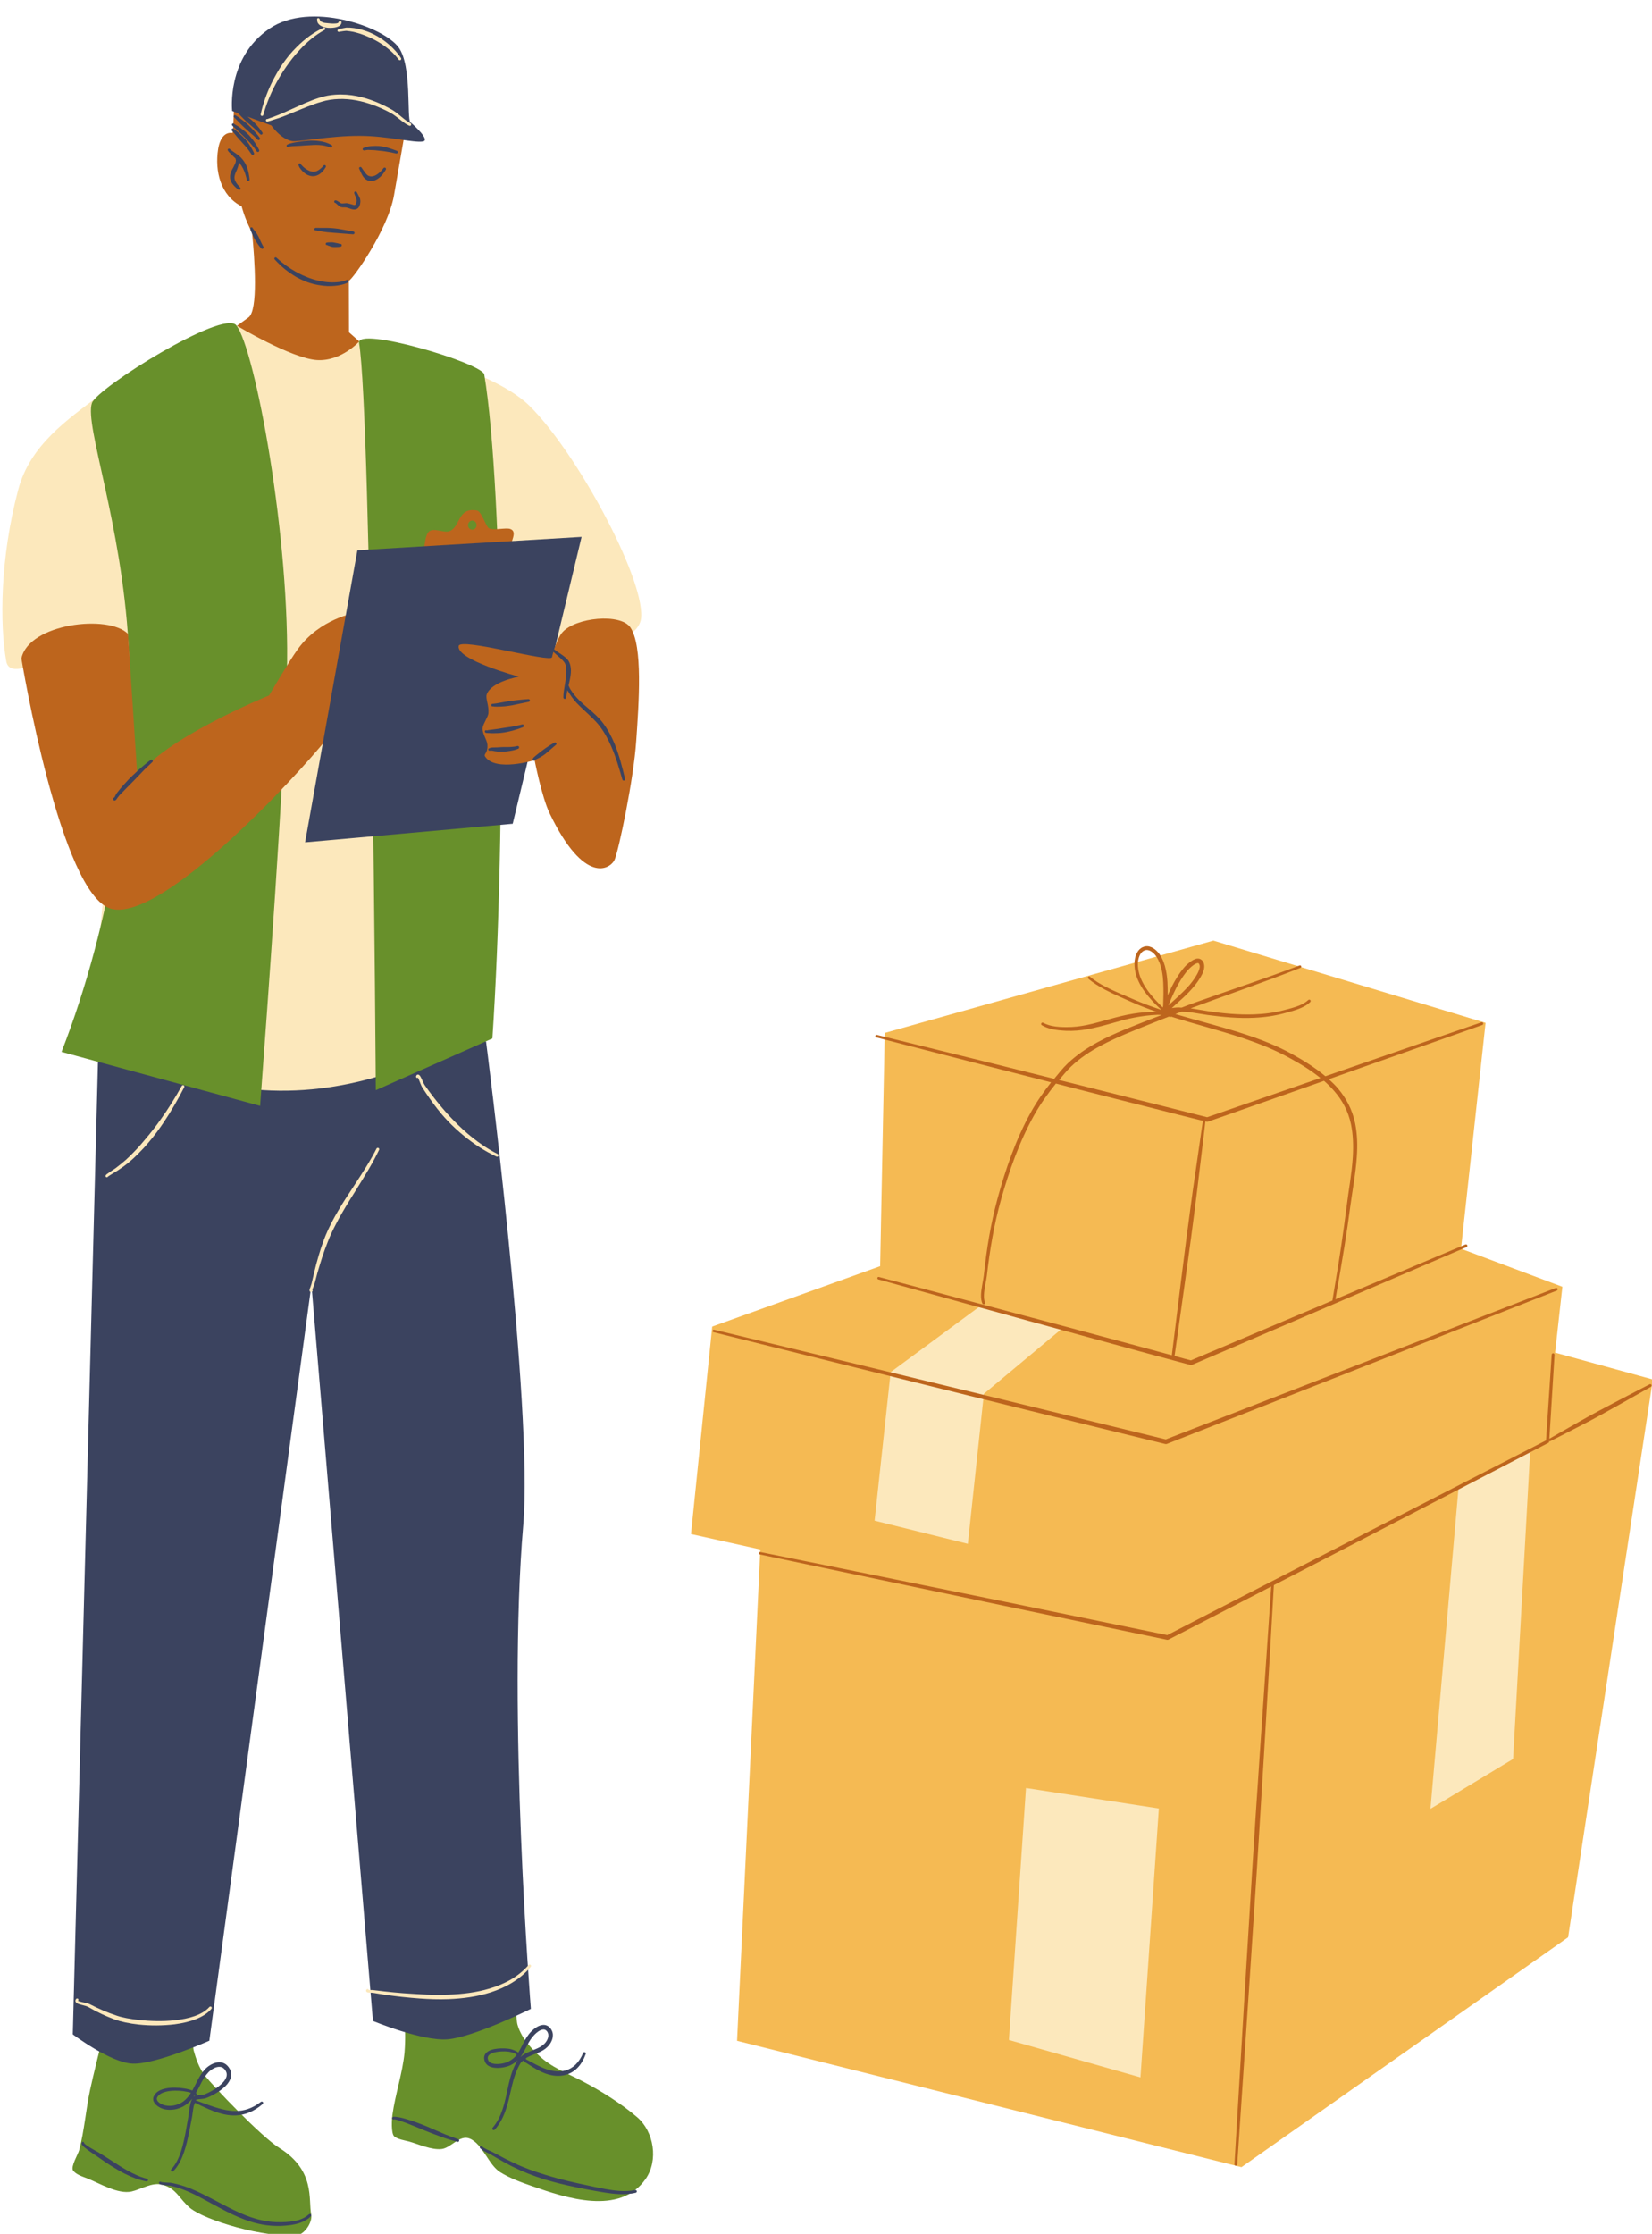
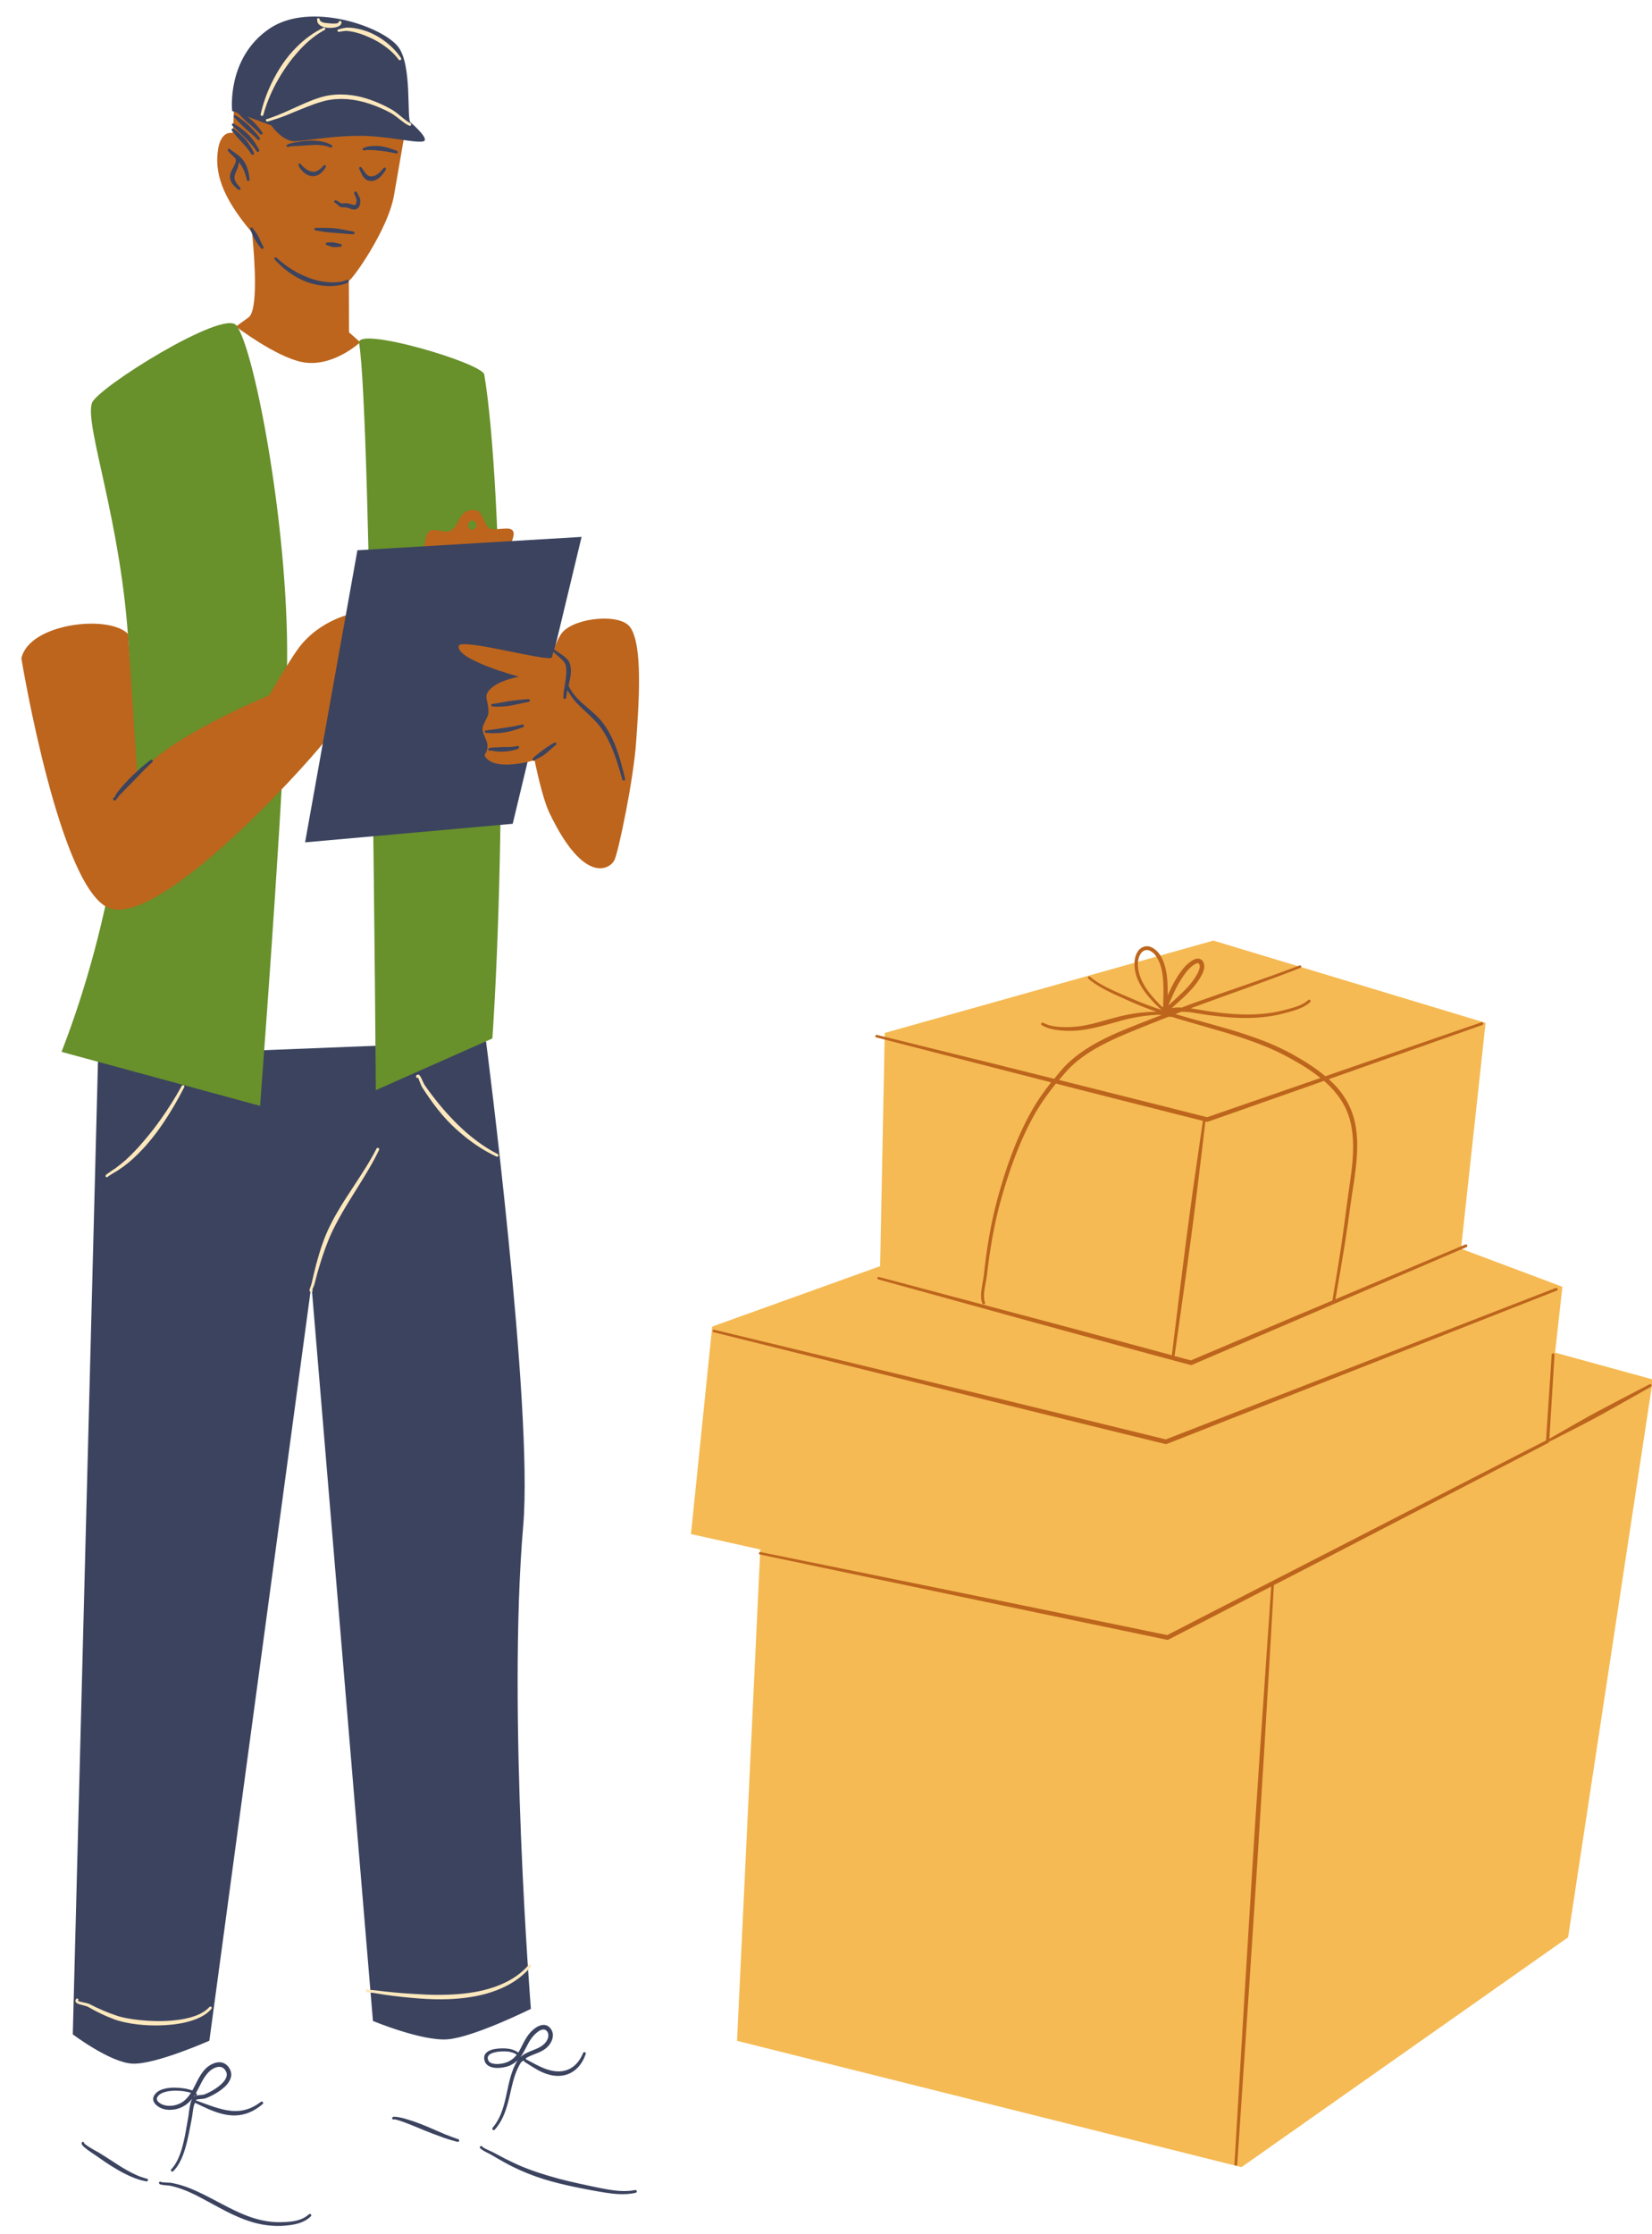
<svg xmlns="http://www.w3.org/2000/svg" fill="#000000" height="94.5" preserveAspectRatio="xMidYMid meet" version="1" viewBox="-0.1 -0.7 69.9 94.5" width="69.9" zoomAndPan="magnify">
  <defs>
    <clipPath id="a">
-       <path d="M 2 83 L 28 83 L 28 93.871 L 2 93.871 Z M 2 83" />
-     </clipPath>
+       </clipPath>
    <clipPath id="b">
      <path d="M 2 43 L 27 43 L 27 93.871 L 2 93.871 Z M 2 43" />
    </clipPath>
    <clipPath id="c">
      <path d="M 29 39 L 69.84 39 L 69.84 91 L 29 91 Z M 29 39" />
    </clipPath>
    <clipPath id="d">
      <path d="M 30 39 L 69.84 39 L 69.84 91 L 30 91 Z M 30 39" />
    </clipPath>
  </defs>
  <g>
    <g id="change1_1">
-       <path d="M 9.742 4.926 C 9.805 4.57 9.766 3.672 9.844 3.602 C 10.051 3.426 11.84 3.949 12.246 3.887 C 15.336 3.398 16.984 5.184 16.984 5.184 C 16.984 5.184 16.781 6.367 16.57 7.57 C 16.316 9.012 14.844 11.09 14.66 11.18 L 14.668 13.359 L 15.141 13.777 C 15.141 13.777 13.973 14.871 12.684 14.617 C 11.57 14.398 9.883 13.113 9.883 13.113 C 9.883 13.113 9.84 13.145 10.414 12.73 C 10.828 12.434 10.68 10.301 10.566 9.141 C 10.242 8.531 10.125 8.031 10.125 8.031 C 9.238 7.578 8.98 6.555 9.129 5.605 C 9.215 5.078 9.465 4.879 9.742 4.926" fill="#bd651d" fill-rule="evenodd" />
+       <path d="M 9.742 4.926 C 9.805 4.57 9.766 3.672 9.844 3.602 C 10.051 3.426 11.84 3.949 12.246 3.887 C 15.336 3.398 16.984 5.184 16.984 5.184 C 16.984 5.184 16.781 6.367 16.57 7.57 C 16.316 9.012 14.844 11.09 14.66 11.18 L 14.668 13.359 L 15.141 13.777 C 15.141 13.777 13.973 14.871 12.684 14.617 C 11.57 14.398 9.883 13.113 9.883 13.113 C 9.883 13.113 9.84 13.145 10.414 12.73 C 10.828 12.434 10.68 10.301 10.566 9.141 C 9.238 7.578 8.98 6.555 9.129 5.605 C 9.215 5.078 9.465 4.879 9.742 4.926" fill="#bd651d" fill-rule="evenodd" />
    </g>
    <g clip-path="url(#a)" id="change2_2">
      <path d="M 26.859 88.863 C 26.191 88.289 25.324 87.75 24.543 87.34 C 23.898 87.004 23.223 86.754 22.688 86.242 C 22.293 85.867 21.934 85.457 21.789 84.922 C 21.758 84.809 21.711 83.961 21.613 83.93 C 21.289 83.832 20.656 84.152 20.355 84.238 C 19.398 84.516 18.395 84.906 17.391 84.973 L 16.957 84.93 C 17.094 84.887 17.031 86 17.016 86.141 C 16.926 87.031 16.625 87.883 16.504 88.77 C 16.484 88.906 16.434 89.555 16.586 89.68 C 16.734 89.801 17.023 89.844 17.203 89.891 C 17.609 90.004 18.152 90.258 18.582 90.211 C 18.973 90.172 19.348 89.598 19.766 89.766 C 20.32 89.984 20.562 90.875 21.062 91.188 C 21.48 91.449 21.957 91.621 22.418 91.781 C 23.84 92.277 26.121 93.043 27.215 91.48 C 27.77 90.691 27.57 89.473 26.859 88.863 Z M 13.066 92.969 C 13.137 93.32 12.766 93.828 12.469 93.855 C 11.098 93.98 8.57 93.227 7.941 92.703 C 7.48 92.316 7.367 91.875 6.766 91.719 C 6.332 91.605 5.855 91.922 5.465 92.008 C 4.887 92.133 4.113 91.66 3.594 91.453 C 3.402 91.379 3.117 91.293 2.992 91.117 C 2.883 90.957 3.207 90.422 3.25 90.258 C 3.473 89.422 3.531 88.543 3.715 87.695 C 3.789 87.336 4.27 85.297 4.352 85.234 C 4.395 85.207 4.621 85.285 4.664 85.293 C 4.984 85.355 5.312 85.41 5.637 85.438 C 5.926 85.461 6.215 85.488 6.508 85.508 C 6.879 85.535 7.25 85.535 7.621 85.535 C 7.695 85.535 7.941 85.504 8.008 85.562 C 8.07 85.621 8.07 85.941 8.09 86.02 C 8.191 86.398 8.332 86.797 8.574 87.109 C 8.914 87.543 10.938 89.676 11.719 90.164 C 13.254 91.121 12.941 92.355 13.066 92.969" fill="#68902b" fill-rule="evenodd" />
    </g>
    <g clip-path="url(#b)" id="change3_3">
      <path d="M 22.211 85.82 C 22.117 85.992 22.035 86.168 21.922 86.32 C 21.98 86.266 22.047 86.219 22.117 86.18 C 22.254 86.105 22.406 86.051 22.555 85.988 C 22.695 85.93 22.828 85.863 22.926 85.766 C 23 85.695 23.062 85.602 23.09 85.5 C 23.113 85.41 23.109 85.316 23.047 85.234 C 22.996 85.164 22.93 85.145 22.863 85.156 C 22.738 85.176 22.609 85.281 22.523 85.367 C 22.383 85.508 22.289 85.664 22.211 85.82 Z M 21.762 86.227 C 21.754 86.215 21.738 86.203 21.727 86.195 C 21.656 86.145 21.551 86.121 21.492 86.105 C 21.359 86.07 21 86.059 20.75 86.145 C 20.605 86.195 20.496 86.281 20.551 86.438 C 20.59 86.551 20.703 86.594 20.832 86.609 C 21.039 86.633 21.293 86.574 21.418 86.508 C 21.57 86.434 21.676 86.336 21.762 86.227 Z M 22.043 85.73 C 22.133 85.559 22.23 85.387 22.387 85.23 C 22.5 85.117 22.672 84.988 22.836 84.965 C 22.969 84.945 23.098 84.98 23.203 85.121 C 23.281 85.227 23.305 85.348 23.289 85.465 C 23.27 85.625 23.172 85.789 23.055 85.898 C 22.961 85.992 22.844 86.059 22.715 86.117 C 22.547 86.191 22.359 86.25 22.203 86.336 C 22.176 86.348 22.164 86.371 22.141 86.387 C 22.152 86.402 22.16 86.418 22.176 86.426 C 22.316 86.5 22.457 86.574 22.598 86.648 C 22.656 86.676 22.719 86.707 22.777 86.734 C 22.957 86.82 23.133 86.875 23.301 86.906 C 23.488 86.938 23.664 86.934 23.828 86.887 C 24.141 86.801 24.402 86.559 24.574 86.148 C 24.586 86.117 24.617 86.102 24.648 86.117 C 24.68 86.129 24.695 86.16 24.684 86.191 C 24.516 86.664 24.23 86.945 23.883 87.059 C 23.695 87.121 23.484 87.133 23.266 87.094 C 23.082 87.062 22.891 86.992 22.699 86.891 C 22.617 86.848 22.539 86.801 22.461 86.754 C 22.344 86.684 22.23 86.605 22.113 86.535 C 22.09 86.52 22.07 86.496 22.055 86.469 C 22.051 86.465 22.051 86.465 22.051 86.465 C 22.012 86.496 21.961 86.52 21.934 86.562 C 21.551 87.18 21.531 87.91 21.293 88.574 C 21.195 88.863 21.055 89.137 20.836 89.391 C 20.812 89.414 20.777 89.418 20.75 89.395 C 20.727 89.375 20.723 89.336 20.742 89.312 C 20.949 89.07 21.074 88.805 21.164 88.531 C 21.395 87.852 21.406 87.109 21.789 86.477 C 21.797 86.465 21.801 86.457 21.809 86.449 C 21.723 86.531 21.621 86.605 21.496 86.668 C 21.348 86.738 21.055 86.805 20.809 86.77 C 20.617 86.746 20.461 86.656 20.406 86.484 C 20.344 86.285 20.422 86.152 20.574 86.066 C 20.84 85.918 21.355 85.941 21.523 85.988 C 21.605 86.012 21.754 86.059 21.828 86.133 C 21.906 86.008 21.973 85.867 22.043 85.73 Z M 6.59 88.207 C 6.645 88.266 6.727 88.312 6.793 88.336 C 6.93 88.387 7.09 88.395 7.238 88.371 C 7.391 88.344 7.539 88.285 7.656 88.199 C 7.789 88.098 7.887 87.977 7.969 87.848 L 7.98 87.832 C 7.93 87.816 7.883 87.805 7.832 87.793 C 7.773 87.781 7.715 87.77 7.656 87.762 C 7.473 87.738 7.164 87.723 6.91 87.789 C 6.75 87.832 6.609 87.902 6.547 88.035 C 6.52 88.102 6.547 88.16 6.59 88.207 Z M 8.09 88 C 8.109 87.984 8.133 87.973 8.16 87.961 C 8.156 87.961 8.148 87.961 8.145 87.957 C 8.141 87.957 8.133 87.953 8.125 87.945 L 8.125 87.949 C 8.113 87.965 8.102 87.98 8.09 88 Z M 8.18 87.859 C 8.184 87.863 8.188 87.863 8.188 87.859 C 8.191 87.859 8.188 87.859 8.188 87.859 C 8.184 87.859 8.184 87.855 8.18 87.855 Z M 8.188 87.844 C 8.207 87.848 8.223 87.867 8.227 87.887 C 8.23 87.922 8.215 87.941 8.207 87.949 C 8.316 87.926 8.484 87.922 8.535 87.906 C 8.75 87.828 9.164 87.609 9.379 87.344 C 9.457 87.242 9.508 87.133 9.492 87.02 C 9.48 86.953 9.449 86.887 9.387 86.82 C 9.297 86.727 9.18 86.719 9.062 86.75 C 8.934 86.785 8.809 86.871 8.727 86.957 C 8.477 87.215 8.363 87.547 8.188 87.844 Z M 6.734 88.488 C 6.629 88.445 6.5 88.363 6.434 88.258 C 6.379 88.176 6.359 88.078 6.41 87.973 C 6.492 87.801 6.668 87.703 6.879 87.656 C 7.152 87.59 7.48 87.613 7.676 87.645 C 7.734 87.652 7.797 87.664 7.859 87.68 C 7.918 87.695 7.98 87.711 8.039 87.734 C 8.211 87.426 8.332 87.09 8.586 86.824 C 8.715 86.691 8.918 86.566 9.117 86.543 C 9.266 86.527 9.41 86.566 9.527 86.691 C 9.645 86.82 9.688 86.953 9.684 87.082 C 9.676 87.211 9.617 87.34 9.523 87.457 C 9.285 87.75 8.828 87.984 8.594 88.066 C 8.562 88.078 8.488 88.086 8.41 88.094 C 8.332 88.102 8.246 88.105 8.199 88.129 L 8.195 88.129 C 8.191 88.137 8.191 88.145 8.188 88.152 C 8.387 88.227 8.586 88.301 8.777 88.367 C 8.914 88.418 9.051 88.461 9.184 88.496 C 9.277 88.523 9.367 88.543 9.457 88.562 C 9.598 88.586 9.734 88.605 9.871 88.602 C 10.219 88.602 10.57 88.5 10.938 88.215 C 10.965 88.195 11 88.199 11.023 88.223 C 11.043 88.25 11.039 88.289 11.012 88.309 C 10.629 88.637 10.254 88.773 9.875 88.789 C 9.723 88.793 9.574 88.781 9.422 88.75 C 9.324 88.73 9.227 88.707 9.133 88.676 C 8.992 88.633 8.855 88.578 8.719 88.52 C 8.531 88.438 8.344 88.348 8.152 88.254 C 8.133 88.309 8.105 88.355 8.094 88.41 C 8.059 88.578 8.047 88.758 8.016 88.91 C 7.938 89.297 7.855 89.828 7.699 90.305 C 7.59 90.637 7.441 90.941 7.23 91.148 C 7.207 91.172 7.172 91.172 7.148 91.148 C 7.125 91.125 7.125 91.09 7.148 91.066 C 7.34 90.867 7.473 90.578 7.574 90.262 C 7.719 89.793 7.793 89.262 7.863 88.879 C 7.895 88.703 7.906 88.484 7.957 88.293 C 7.973 88.215 8 88.145 8.035 88.078 C 7.957 88.176 7.867 88.266 7.762 88.34 C 7.621 88.441 7.449 88.512 7.266 88.539 C 7.086 88.566 6.898 88.555 6.734 88.488 Z M 26.773 91.945 C 26.555 91.992 26.32 91.996 26.082 91.98 C 25.727 91.953 25.363 91.875 25.039 91.809 C 24.555 91.707 24.066 91.602 23.586 91.477 C 23.383 91.422 23.176 91.363 22.973 91.301 C 22.523 91.164 22.082 91.008 21.656 90.805 C 21.531 90.746 21.406 90.684 21.285 90.625 C 21.102 90.531 20.922 90.434 20.738 90.336 C 20.645 90.289 20.516 90.242 20.41 90.18 C 20.363 90.156 20.324 90.129 20.293 90.098 C 20.273 90.078 20.238 90.078 20.219 90.098 C 20.195 90.121 20.195 90.152 20.215 90.176 C 20.254 90.211 20.301 90.246 20.352 90.277 C 20.457 90.344 20.586 90.395 20.676 90.449 C 20.855 90.555 21.035 90.656 21.215 90.758 C 21.336 90.824 21.457 90.891 21.582 90.953 C 22.012 91.168 22.461 91.344 22.918 91.488 C 23.121 91.551 23.332 91.605 23.539 91.66 C 24.023 91.781 24.52 91.879 25.008 91.969 C 25.34 92.027 25.711 92.098 26.074 92.117 C 26.324 92.129 26.57 92.117 26.801 92.059 C 26.832 92.055 26.852 92.02 26.844 91.988 C 26.836 91.957 26.805 91.938 26.773 91.945 Z M 18.746 89.594 C 18.496 89.492 18.254 89.379 18.004 89.273 C 17.84 89.203 17.672 89.141 17.496 89.074 C 17.371 89.031 17.246 88.988 17.121 88.953 C 17.035 88.926 16.953 88.902 16.863 88.883 C 16.84 88.875 16.641 88.84 16.57 88.844 C 16.543 88.844 16.527 88.852 16.516 88.859 C 16.5 88.871 16.492 88.887 16.492 88.906 C 16.492 88.914 16.496 88.926 16.504 88.938 C 16.52 88.965 16.551 88.969 16.578 88.957 L 16.582 88.953 C 16.648 88.961 16.809 89.008 16.828 89.016 C 16.91 89.043 16.988 89.07 17.07 89.102 C 17.191 89.148 17.312 89.199 17.434 89.246 C 17.578 89.305 17.719 89.367 17.859 89.422 C 18.078 89.512 18.293 89.594 18.512 89.672 C 18.75 89.762 18.996 89.84 19.254 89.906 C 19.285 89.914 19.32 89.898 19.328 89.867 C 19.336 89.836 19.32 89.801 19.285 89.793 C 19.102 89.73 18.922 89.664 18.746 89.594 Z M 12.543 93.211 C 12.301 93.285 12.031 93.301 11.789 93.305 C 11.254 93.316 10.777 93.199 10.32 93.023 C 9.969 92.887 9.629 92.715 9.289 92.535 C 8.949 92.359 8.613 92.176 8.254 92.008 C 8.074 91.926 7.891 91.848 7.699 91.785 C 7.512 91.723 7.32 91.672 7.121 91.637 C 7.086 91.633 6.832 91.629 6.73 91.609 C 6.727 91.605 6.723 91.605 6.719 91.605 C 6.723 91.609 6.723 91.617 6.727 91.617 C 6.723 91.613 6.723 91.609 6.719 91.605 C 6.715 91.605 6.711 91.605 6.715 91.602 C 6.699 91.59 6.672 91.586 6.652 91.598 C 6.629 91.609 6.617 91.645 6.633 91.668 C 6.637 91.68 6.648 91.691 6.672 91.703 C 6.688 91.711 6.715 91.719 6.754 91.723 C 6.867 91.746 7.066 91.754 7.098 91.762 C 7.285 91.801 7.473 91.859 7.652 91.926 C 7.832 91.992 8.008 92.074 8.184 92.16 C 8.531 92.336 8.863 92.527 9.199 92.703 C 9.547 92.891 9.895 93.062 10.254 93.195 C 10.73 93.375 11.234 93.48 11.797 93.461 C 12.047 93.449 12.332 93.422 12.586 93.336 C 12.758 93.277 12.922 93.188 13.051 93.059 C 13.074 93.035 13.078 92.996 13.055 92.973 C 13.031 92.949 12.992 92.949 12.969 92.973 C 12.848 93.086 12.703 93.16 12.543 93.211 Z M 6.719 91.605 C 6.719 91.602 6.715 91.598 6.715 91.602 Z M 3.461 89.969 C 3.465 89.965 3.465 89.961 3.461 89.961 Z M 5.266 91.105 C 5.062 90.992 4.867 90.863 4.676 90.738 C 4.594 90.688 4.516 90.637 4.438 90.586 C 4.316 90.508 4.195 90.43 4.078 90.359 C 4.047 90.344 3.887 90.254 3.734 90.164 C 3.633 90.102 3.535 90.039 3.484 89.988 C 3.477 89.98 3.469 89.973 3.461 89.969 C 3.461 89.973 3.457 89.977 3.457 89.98 C 3.457 89.977 3.461 89.973 3.461 89.969 C 3.457 89.965 3.457 89.965 3.461 89.961 C 3.461 89.938 3.449 89.918 3.43 89.91 C 3.398 89.898 3.367 89.914 3.359 89.938 C 3.348 89.961 3.352 89.984 3.363 90.016 C 3.379 90.047 3.414 90.086 3.461 90.129 C 3.625 90.273 3.941 90.473 3.984 90.504 C 4.098 90.582 4.215 90.664 4.332 90.746 C 4.41 90.797 4.488 90.848 4.57 90.902 C 4.77 91.027 4.977 91.152 5.188 91.258 C 5.48 91.406 5.785 91.523 6.09 91.578 C 6.121 91.586 6.152 91.566 6.16 91.535 C 6.168 91.5 6.145 91.469 6.113 91.465 C 5.824 91.395 5.543 91.262 5.266 91.105 Z M 18.832 85.57 C 17.754 85.652 15.68 84.793 15.68 84.793 L 13.078 53.648 L 8.758 85.629 C 8.758 85.629 6.465 86.645 5.504 86.598 C 4.566 86.555 2.98 85.359 2.98 85.359 L 4.051 44.004 L 20.465 43.355 C 20.465 43.355 22.469 58.824 22.039 63.832 C 21.359 71.738 22.363 84.281 22.363 84.281 C 22.363 84.281 19.945 85.484 18.832 85.57" fill="#3b435f" fill-rule="evenodd" />
    </g>
    <g id="change4_1">
-       <path d="M 3.738 42.621 C 3.738 42.621 5.145 28.648 5.32 26.211 C 5.176 26.207 4.582 26.23 4.371 26.199 C 3.387 26.062 0.371 28.453 0.164 27.27 C -0.113 25.715 -0.098 22.898 0.672 20.012 C 1.168 18.137 2.734 17.059 4.152 15.996 C 5.695 14.84 9.926 13.082 9.926 13.082 C 9.926 13.082 12.23 14.457 13.297 14.531 C 14.363 14.605 15.141 13.703 15.141 13.703 C 15.141 13.703 20.477 14.672 22.301 16.465 C 24.281 18.414 27.125 23.672 27.031 25.395 C 26.941 27.047 22.133 26.809 22.133 26.809 L 20.004 36.23 L 20.508 42.633 C 20.508 42.633 12.18 48.957 3.738 42.621" fill="#fce8bc" fill-rule="evenodd" />
-     </g>
+       </g>
    <g id="change2_1">
      <path d="M 15.094 13.809 C 14.973 13.082 20.312 14.66 20.391 15.145 C 21.207 20.07 21.324 34.402 20.734 43.23 L 15.801 45.418 C 15.801 45.418 15.617 16.977 15.094 13.809 Z M 3.789 16.352 C 4.004 15.711 9.352 12.375 9.898 13.062 C 10.684 14.043 12.199 22.098 12.039 27.82 C 11.906 32.539 11.211 41.969 10.906 46.082 L 2.504 43.797 C 4.656 38.262 5.641 31.848 5.34 26.582 C 5.043 21.387 3.473 17.305 3.789 16.352" fill="#68902b" fill-rule="evenodd" />
    </g>
    <g id="change1_2">
      <path d="M 0.805 27.156 C 1.113 25.672 4.5 25.277 5.316 26.117 L 5.715 32.191 C 6.684 30.598 11.285 28.719 11.285 28.719 C 11.285 28.719 12.117 27.293 12.492 26.773 C 13.43 25.465 14.945 25.223 14.945 25.223 C 14.945 25.223 14.977 28.984 13.73 30.551 C 12.48 32.117 6.762 38.312 4.609 37.746 C 2.457 37.18 0.805 27.156 0.805 27.156" fill="#bd651d" fill-rule="evenodd" />
    </g>
    <g id="change1_3">
      <path d="M 19.883 21.32 C 19.984 21.32 20.066 21.41 20.066 21.516 C 20.066 21.621 19.984 21.707 19.883 21.707 C 19.781 21.707 19.703 21.621 19.703 21.516 C 19.703 21.41 19.781 21.32 19.883 21.32 Z M 21.488 22.508 C 21.488 22.508 17.805 22.66 17.816 22.613 C 17.867 22.418 17.887 21.977 18.023 21.812 C 18.219 21.582 18.676 21.863 18.918 21.77 C 19.395 21.59 19.246 20.75 20.078 20.895 C 20.277 20.926 20.457 21.574 20.59 21.648 C 20.766 21.75 21.305 21.613 21.488 21.676 C 21.82 21.789 21.488 22.234 21.488 22.508" fill="#bd651d" fill-rule="evenodd" />
    </g>
    <g id="change3_1">
      <path d="M 12.809 34.934 L 15.023 22.578 L 24.508 22.012 L 21.594 34.148 L 12.809 34.934" fill="#3b435f" fill-rule="evenodd" />
    </g>
    <g id="change1_4">
      <path d="M 26.82 30.641 C 26.711 32.277 26.078 35.273 25.906 35.668 C 25.73 36.062 24.629 36.773 23.156 33.707 C 22.824 33.02 22.52 31.457 22.52 31.457 C 22.52 31.457 20.879 31.961 20.434 31.316 C 20.336 31.176 20.551 31.207 20.523 30.797 C 20.508 30.598 20.297 30.328 20.32 30.094 C 20.336 29.926 20.555 29.629 20.566 29.469 C 20.594 29.137 20.434 28.848 20.496 28.672 C 20.691 28.129 21.859 27.926 21.859 27.926 C 21.859 27.926 19.191 27.215 19.309 26.625 C 19.383 26.262 23.215 27.352 23.258 27.102 C 23.289 26.922 23.473 26.305 23.699 26.047 C 24.25 25.422 26.148 25.23 26.57 25.84 C 27.109 26.625 26.93 29.043 26.82 30.641" fill="#bd651d" fill-rule="evenodd" />
    </g>
    <g clip-path="url(#c)" id="change5_1">
      <path d="M 37.336 42.996 L 51.242 39.09 L 62.758 42.57 L 61.719 52.125 L 66.008 53.734 L 65.699 56.52 L 69.836 57.656 L 66.25 81.254 L 52.43 90.977 L 31.086 85.633 L 32.07 64.848 L 29.137 64.195 L 30.035 55.418 L 37.141 52.863 L 37.336 42.996" fill="#f5ba53" fill-rule="evenodd" />
    </g>
    <g id="change3_2">
      <path d="M 22.984 30.949 C 22.926 30.988 22.867 31.031 22.812 31.074 C 22.758 31.117 22.707 31.16 22.648 31.203 C 22.629 31.223 22.5 31.316 22.461 31.367 C 22.438 31.402 22.434 31.434 22.441 31.449 C 22.453 31.477 22.48 31.492 22.512 31.48 C 22.527 31.473 22.535 31.461 22.543 31.449 C 22.543 31.449 22.543 31.449 22.543 31.445 C 22.559 31.434 22.586 31.422 22.617 31.406 C 22.672 31.379 22.727 31.352 22.742 31.344 C 22.789 31.316 22.832 31.289 22.879 31.262 C 22.906 31.242 22.934 31.223 22.961 31.203 C 23.027 31.152 23.086 31.102 23.145 31.047 C 23.234 30.969 23.324 30.891 23.414 30.816 C 23.445 30.801 23.453 30.762 23.434 30.734 C 23.414 30.707 23.379 30.703 23.352 30.719 C 23.223 30.789 23.102 30.867 22.984 30.949 Z M 21.551 30.895 C 21.438 30.906 21.32 30.902 21.207 30.902 C 21.168 30.906 21.129 30.906 21.094 30.906 C 21.051 30.91 21.012 30.914 20.973 30.914 C 20.91 30.922 20.805 30.914 20.719 30.922 C 20.672 30.93 20.625 30.938 20.594 30.957 C 20.566 30.965 20.551 30.996 20.562 31.023 C 20.574 31.051 20.602 31.066 20.633 31.055 C 20.656 31.051 20.688 31.055 20.719 31.055 C 20.758 31.062 20.801 31.07 20.84 31.078 C 20.891 31.086 20.941 31.09 20.977 31.094 C 21.043 31.094 21.113 31.098 21.188 31.098 C 21.258 31.094 21.332 31.09 21.402 31.078 C 21.555 31.059 21.703 31.027 21.828 30.973 C 21.855 30.961 21.871 30.93 21.863 30.898 C 21.852 30.867 21.82 30.852 21.785 30.859 C 21.715 30.879 21.633 30.891 21.551 30.895 Z M 21.527 30.047 C 21.41 30.066 21.293 30.082 21.176 30.098 C 21.105 30.109 21.035 30.121 20.965 30.133 C 20.918 30.137 20.871 30.145 20.824 30.152 L 20.547 30.188 C 20.543 30.188 20.516 30.199 20.5 30.203 L 20.496 30.199 C 20.496 30.199 20.496 30.199 20.5 30.203 C 20.492 30.203 20.488 30.199 20.488 30.195 C 20.477 30.188 20.465 30.188 20.453 30.191 C 20.426 30.199 20.406 30.227 20.414 30.254 C 20.414 30.27 20.43 30.289 20.457 30.301 C 20.477 30.309 20.539 30.309 20.547 30.309 C 20.594 30.312 20.645 30.316 20.691 30.316 C 20.738 30.316 20.785 30.316 20.836 30.316 C 20.918 30.316 21 30.312 21.082 30.305 C 21.16 30.297 21.242 30.285 21.324 30.27 C 21.422 30.25 21.516 30.227 21.609 30.203 C 21.75 30.164 21.891 30.117 22.027 30.062 C 22.059 30.055 22.078 30.02 22.066 29.988 C 22.059 29.957 22.023 29.941 21.992 29.949 C 21.84 29.988 21.684 30.02 21.527 30.047 Z M 20.742 29.184 C 20.742 29.195 20.754 29.188 20.762 29.18 L 20.758 29.18 C 20.754 29.184 20.75 29.184 20.742 29.184 Z M 21.742 28.922 C 21.641 28.934 21.539 28.949 21.438 28.961 C 21.371 28.973 21.305 28.984 21.238 28.996 L 20.91 29.055 L 20.793 29.07 C 20.781 29.074 20.746 29.074 20.738 29.074 C 20.711 29.078 20.699 29.09 20.695 29.094 C 20.684 29.117 20.676 29.137 20.691 29.156 C 20.695 29.16 20.699 29.176 20.727 29.184 C 20.73 29.184 20.738 29.184 20.742 29.184 C 20.742 29.18 20.75 29.18 20.758 29.18 L 20.766 29.18 L 20.762 29.18 C 20.777 29.184 20.793 29.188 20.801 29.191 L 20.922 29.195 C 20.98 29.195 21.035 29.195 21.094 29.191 C 21.152 29.188 21.207 29.184 21.266 29.18 C 21.324 29.172 21.387 29.168 21.449 29.156 C 21.488 29.152 21.531 29.145 21.57 29.137 C 21.664 29.117 21.758 29.098 21.848 29.078 C 21.988 29.051 22.125 29.02 22.266 28.992 C 22.301 28.988 22.324 28.961 22.32 28.926 C 22.312 28.895 22.285 28.871 22.254 28.875 C 22.082 28.887 21.91 28.902 21.742 28.922 Z M 25.914 30.789 C 25.781 30.465 25.617 30.156 25.414 29.887 C 25.328 29.773 25.23 29.668 25.129 29.57 C 24.902 29.348 24.645 29.156 24.414 28.93 C 24.34 28.855 24.27 28.781 24.207 28.703 C 24.141 28.621 24.082 28.535 24.027 28.449 C 24.012 28.426 23.984 28.355 23.957 28.301 C 23.957 28.297 23.957 28.297 23.957 28.297 C 24 28.117 24.043 27.934 24.055 27.758 C 24.059 27.691 24.059 27.625 24.051 27.562 C 24.039 27.453 24.012 27.352 23.961 27.266 C 23.926 27.207 23.863 27.145 23.793 27.086 C 23.656 26.977 23.473 26.871 23.379 26.793 C 23.355 26.773 23.324 26.777 23.305 26.797 C 23.281 26.82 23.285 26.855 23.309 26.875 C 23.395 26.957 23.559 27.086 23.684 27.211 C 23.734 27.262 23.777 27.309 23.801 27.355 C 23.836 27.422 23.852 27.5 23.859 27.582 C 23.863 27.633 23.863 27.691 23.863 27.75 C 23.859 27.914 23.828 28.094 23.801 28.266 C 23.766 28.465 23.734 28.652 23.738 28.809 C 23.738 28.84 23.766 28.867 23.801 28.867 C 23.832 28.867 23.859 28.84 23.859 28.809 C 23.863 28.715 23.887 28.605 23.91 28.492 L 23.918 28.512 C 23.973 28.605 24.031 28.699 24.094 28.785 C 24.156 28.875 24.227 28.957 24.301 29.039 C 24.523 29.273 24.77 29.477 24.996 29.707 C 25.09 29.801 25.18 29.895 25.262 30.004 C 25.461 30.258 25.621 30.551 25.754 30.855 C 25.957 31.316 26.102 31.812 26.234 32.277 C 26.242 32.309 26.277 32.328 26.309 32.32 C 26.34 32.312 26.359 32.281 26.348 32.25 C 26.234 31.773 26.105 31.262 25.914 30.789 Z M 5.684 31.945 C 5.57 32.047 5.461 32.156 5.352 32.262 C 5.281 32.336 5.215 32.414 5.145 32.488 C 5.09 32.547 5.039 32.605 4.988 32.668 C 4.938 32.73 4.887 32.793 4.84 32.855 C 4.812 32.891 4.777 32.965 4.75 33.02 C 4.746 33.023 4.742 33.031 4.738 33.039 C 4.707 33.039 4.684 33.066 4.688 33.094 C 4.688 33.133 4.707 33.152 4.719 33.16 C 4.738 33.168 4.758 33.168 4.781 33.156 C 4.797 33.152 4.812 33.133 4.836 33.102 C 4.867 33.059 4.918 32.98 4.949 32.949 L 5.277 32.613 C 5.375 32.512 5.477 32.414 5.574 32.312 C 5.723 32.16 5.867 32.004 6.016 31.852 C 6.125 31.746 6.234 31.641 6.344 31.539 C 6.371 31.52 6.375 31.48 6.352 31.457 C 6.332 31.43 6.293 31.426 6.27 31.449 C 6.066 31.605 5.871 31.77 5.684 31.945 Z M 10.598 8.98 C 10.598 8.98 10.598 8.984 10.598 8.984 C 10.598 8.988 10.594 8.988 10.594 8.988 L 10.594 8.992 C 10.594 8.992 10.594 8.988 10.598 8.984 Z M 10.914 9.477 C 10.957 9.566 10.996 9.656 11.043 9.734 C 11.062 9.762 11.059 9.797 11.031 9.816 C 11.004 9.836 10.969 9.832 10.949 9.805 C 10.871 9.719 10.797 9.617 10.734 9.512 C 10.703 9.461 10.672 9.41 10.645 9.359 C 10.617 9.305 10.598 9.25 10.574 9.203 C 10.57 9.184 10.508 9.062 10.496 9.012 C 10.488 8.973 10.492 8.949 10.5 8.938 C 10.516 8.914 10.551 8.906 10.574 8.926 C 10.59 8.934 10.598 8.949 10.598 8.965 C 10.602 8.965 10.602 8.965 10.602 8.969 C 10.602 8.969 10.598 8.965 10.598 8.965 L 10.598 8.977 C 10.598 8.977 10.602 8.969 10.602 8.969 C 10.629 9.012 10.711 9.105 10.719 9.117 C 10.742 9.152 10.77 9.188 10.789 9.227 C 10.805 9.25 10.82 9.277 10.832 9.301 C 10.863 9.359 10.887 9.418 10.914 9.477 Z M 13.938 11.246 C 13.672 11.242 13.348 11.191 12.984 11.059 C 12.887 11.023 12.789 10.98 12.684 10.934 C 12.59 10.891 12.492 10.84 12.395 10.785 C 12.137 10.637 11.867 10.453 11.602 10.203 C 11.578 10.18 11.547 10.18 11.523 10.203 C 11.504 10.223 11.504 10.258 11.523 10.277 C 11.672 10.438 11.82 10.578 11.969 10.699 C 12.082 10.789 12.191 10.867 12.305 10.938 C 12.402 11.004 12.504 11.059 12.602 11.105 C 12.711 11.16 12.816 11.203 12.922 11.242 C 13.23 11.348 13.52 11.391 13.766 11.402 C 14.203 11.414 14.516 11.316 14.621 11.246 C 14.652 11.23 14.66 11.195 14.641 11.164 C 14.625 11.137 14.586 11.129 14.559 11.145 C 14.477 11.195 14.25 11.25 13.938 11.246 Z M 16.16 5.512 C 16.086 5.496 16.012 5.484 15.938 5.477 C 15.887 5.473 15.836 5.473 15.785 5.473 C 15.73 5.473 15.676 5.477 15.617 5.48 C 15.562 5.484 15.508 5.492 15.453 5.504 C 15.441 5.504 15.344 5.539 15.301 5.551 C 15.293 5.555 15.289 5.555 15.285 5.555 C 15.285 5.559 15.281 5.559 15.281 5.559 C 15.277 5.559 15.273 5.562 15.273 5.562 C 15.266 5.566 15.262 5.57 15.258 5.574 C 15.25 5.586 15.242 5.598 15.242 5.605 C 15.242 5.625 15.25 5.641 15.27 5.652 C 15.281 5.664 15.297 5.664 15.312 5.66 C 15.316 5.684 15.32 5.68 15.324 5.66 C 15.32 5.66 15.32 5.66 15.316 5.66 L 15.324 5.656 L 15.324 5.66 C 15.324 5.66 15.324 5.66 15.328 5.66 C 15.363 5.656 15.457 5.641 15.465 5.641 C 15.52 5.641 15.57 5.645 15.621 5.648 C 15.676 5.648 15.727 5.652 15.777 5.656 C 15.836 5.66 15.895 5.668 15.953 5.676 C 16.043 5.684 16.129 5.691 16.215 5.707 C 16.363 5.727 16.508 5.758 16.656 5.793 C 16.688 5.805 16.723 5.785 16.73 5.754 C 16.742 5.723 16.723 5.691 16.695 5.68 C 16.516 5.613 16.34 5.551 16.16 5.512 Z M 13.953 5.512 C 13.969 5.484 13.957 5.449 13.926 5.434 C 13.773 5.344 13.598 5.293 13.414 5.27 C 13.258 5.246 13.098 5.242 12.941 5.25 C 12.832 5.258 12.73 5.27 12.629 5.285 C 12.555 5.297 12.477 5.305 12.402 5.32 C 12.348 5.328 12.297 5.34 12.246 5.352 L 12.121 5.387 C 12.109 5.387 12.09 5.402 12.078 5.41 C 12.074 5.41 12.07 5.41 12.062 5.414 C 12.035 5.422 12.02 5.453 12.027 5.48 C 12.031 5.5 12.047 5.512 12.062 5.516 C 12.074 5.523 12.086 5.523 12.102 5.52 C 12.113 5.52 12.137 5.504 12.148 5.5 L 12.27 5.484 L 12.648 5.465 C 12.746 5.457 12.848 5.449 12.953 5.445 C 13.098 5.434 13.25 5.426 13.398 5.434 C 13.566 5.445 13.727 5.473 13.875 5.539 C 13.902 5.555 13.938 5.543 13.953 5.512 Z M 13.762 9.664 L 13.754 9.668 L 13.75 9.668 C 13.754 9.668 13.758 9.668 13.762 9.664 Z M 14.258 9.609 C 14.254 9.609 14.254 9.609 14.254 9.609 C 14.25 9.633 14.312 9.613 14.324 9.617 C 14.344 9.633 14.359 9.645 14.359 9.664 C 14.359 9.676 14.367 9.699 14.34 9.719 C 14.324 9.738 14.297 9.742 14.277 9.734 C 14.266 9.738 14.254 9.746 14.246 9.746 L 14.145 9.75 C 14.094 9.75 14.047 9.754 14 9.75 C 13.98 9.746 13.961 9.746 13.945 9.742 C 13.914 9.734 13.887 9.727 13.859 9.715 L 13.77 9.684 C 13.766 9.68 13.754 9.672 13.746 9.672 C 13.742 9.672 13.738 9.676 13.738 9.672 C 13.73 9.672 13.723 9.668 13.715 9.664 C 13.699 9.664 13.695 9.652 13.691 9.645 C 13.676 9.633 13.684 9.617 13.684 9.602 C 13.684 9.59 13.695 9.578 13.723 9.562 C 13.727 9.562 13.73 9.562 13.738 9.562 C 13.75 9.559 13.781 9.555 13.785 9.555 L 13.887 9.551 C 13.914 9.551 13.941 9.551 13.969 9.551 C 13.988 9.555 14.008 9.555 14.023 9.559 C 14.07 9.566 14.113 9.578 14.16 9.586 Z M 14.203 8.977 C 14.129 8.969 14.055 8.957 13.984 8.953 C 13.91 8.945 13.836 8.945 13.762 8.941 L 13.422 8.941 C 13.406 8.941 13.309 8.934 13.27 8.938 C 13.242 8.938 13.227 8.945 13.223 8.953 C 13.207 8.969 13.195 8.984 13.203 9.004 C 13.207 9.035 13.234 9.055 13.266 9.047 C 13.266 9.047 13.27 9.047 13.27 9.047 C 13.273 9.047 13.281 9.043 13.285 9.039 L 13.277 9.047 C 13.312 9.051 13.395 9.074 13.406 9.074 C 13.465 9.086 13.52 9.094 13.578 9.102 C 13.637 9.109 13.695 9.117 13.75 9.125 C 13.816 9.129 13.879 9.137 13.945 9.141 C 13.988 9.145 14.031 9.152 14.074 9.152 C 14.176 9.16 14.277 9.168 14.379 9.176 C 14.531 9.188 14.68 9.199 14.836 9.211 C 14.867 9.215 14.898 9.191 14.902 9.16 C 14.906 9.125 14.883 9.098 14.852 9.094 C 14.633 9.055 14.418 9.012 14.203 8.977 Z M 15.094 7.613 C 15.066 7.551 15.031 7.496 15 7.434 C 14.988 7.406 14.953 7.391 14.922 7.402 C 14.895 7.414 14.879 7.449 14.891 7.48 C 14.91 7.543 14.941 7.602 14.965 7.668 C 14.973 7.688 14.98 7.715 14.984 7.738 C 14.988 7.758 14.988 7.777 14.988 7.793 C 14.988 7.812 14.984 7.832 14.98 7.848 C 14.965 7.926 14.949 7.965 14.91 7.973 C 14.895 7.977 14.879 7.973 14.859 7.969 C 14.836 7.965 14.809 7.953 14.781 7.945 C 14.715 7.926 14.648 7.906 14.582 7.895 C 14.516 7.891 14.453 7.906 14.391 7.906 C 14.375 7.906 14.355 7.906 14.34 7.902 C 14.305 7.891 14.199 7.809 14.145 7.785 C 14.113 7.777 14.094 7.773 14.078 7.777 C 14.051 7.785 14.035 7.816 14.043 7.844 C 14.047 7.867 14.066 7.883 14.09 7.883 C 14.09 7.887 14.09 7.887 14.094 7.887 L 14.09 7.883 C 14.098 7.883 14.102 7.883 14.109 7.883 C 14.105 7.883 14.098 7.887 14.094 7.887 C 14.125 7.906 14.172 7.953 14.211 7.988 C 14.238 8.016 14.27 8.035 14.281 8.043 C 14.316 8.059 14.348 8.066 14.383 8.07 C 14.438 8.078 14.496 8.066 14.555 8.078 C 14.621 8.09 14.695 8.125 14.758 8.141 C 14.832 8.164 14.902 8.172 14.957 8.156 C 15.043 8.129 15.121 8.062 15.145 7.875 C 15.148 7.848 15.152 7.816 15.148 7.789 C 15.145 7.758 15.141 7.73 15.133 7.699 C 15.121 7.668 15.109 7.641 15.094 7.613 Z M 16.125 6.414 C 16.055 6.512 15.953 6.617 15.84 6.688 C 15.777 6.727 15.711 6.754 15.641 6.762 C 15.602 6.766 15.559 6.762 15.516 6.746 C 15.484 6.738 15.453 6.719 15.43 6.695 C 15.379 6.648 15.336 6.59 15.301 6.539 L 15.23 6.438 C 15.219 6.422 15.195 6.379 15.184 6.371 C 15.16 6.359 15.145 6.359 15.129 6.367 C 15.117 6.371 15.098 6.379 15.094 6.414 C 15.094 6.43 15.098 6.449 15.113 6.457 C 15.113 6.469 15.121 6.488 15.125 6.496 L 15.176 6.609 C 15.211 6.68 15.246 6.754 15.301 6.816 C 15.344 6.867 15.395 6.902 15.453 6.93 C 15.512 6.949 15.566 6.957 15.621 6.957 C 15.703 6.953 15.785 6.926 15.855 6.883 C 16.016 6.789 16.145 6.625 16.223 6.48 C 16.242 6.453 16.234 6.414 16.207 6.398 C 16.18 6.379 16.145 6.387 16.125 6.414 Z M 13.301 6.539 C 13.242 6.562 13.184 6.57 13.113 6.562 C 13.074 6.555 13.031 6.547 12.988 6.527 C 12.945 6.508 12.902 6.484 12.859 6.457 C 12.816 6.43 12.777 6.398 12.738 6.363 L 12.637 6.262 C 12.637 6.242 12.625 6.227 12.605 6.219 C 12.582 6.203 12.562 6.215 12.551 6.223 C 12.535 6.23 12.527 6.246 12.527 6.27 C 12.527 6.285 12.555 6.344 12.555 6.348 C 12.562 6.367 12.574 6.383 12.582 6.395 C 12.598 6.418 12.613 6.441 12.629 6.461 C 12.668 6.512 12.707 6.555 12.754 6.594 C 12.801 6.637 12.855 6.672 12.91 6.699 C 12.961 6.723 13.008 6.738 13.055 6.746 C 13.141 6.762 13.219 6.754 13.289 6.73 C 13.359 6.707 13.426 6.668 13.484 6.617 C 13.559 6.551 13.625 6.469 13.68 6.375 C 13.699 6.348 13.695 6.312 13.664 6.293 C 13.641 6.273 13.602 6.281 13.586 6.309 C 13.504 6.41 13.406 6.492 13.301 6.539 Z M 10.188 6.078 C 10.145 6.02 10.094 5.965 10.039 5.914 C 10.004 5.883 9.965 5.855 9.93 5.828 C 9.875 5.789 9.816 5.75 9.762 5.711 L 9.664 5.641 C 9.648 5.633 9.629 5.602 9.621 5.598 C 9.598 5.586 9.578 5.586 9.566 5.594 C 9.555 5.598 9.527 5.613 9.535 5.652 C 9.535 5.668 9.547 5.68 9.559 5.691 C 9.562 5.703 9.578 5.723 9.582 5.727 L 9.672 5.816 L 9.875 6.016 C 9.875 6.023 9.867 6.023 9.867 6.035 C 9.867 6.039 9.879 6.059 9.883 6.074 L 9.875 6.145 C 9.867 6.18 9.855 6.211 9.84 6.242 C 9.82 6.289 9.797 6.336 9.77 6.387 C 9.742 6.434 9.715 6.484 9.691 6.535 C 9.676 6.574 9.66 6.613 9.648 6.656 C 9.621 6.781 9.633 6.891 9.68 6.984 C 9.742 7.117 9.859 7.223 9.98 7.32 C 10.004 7.34 10.039 7.34 10.062 7.316 C 10.086 7.293 10.086 7.254 10.059 7.23 C 9.984 7.152 9.91 7.066 9.863 6.973 C 9.82 6.895 9.805 6.805 9.836 6.707 C 9.844 6.672 9.855 6.641 9.867 6.613 C 9.891 6.562 9.91 6.512 9.934 6.461 C 9.949 6.414 9.969 6.367 9.98 6.32 C 9.996 6.266 10.004 6.215 10.008 6.16 C 10.016 6.172 10.027 6.184 10.035 6.195 C 10.094 6.273 10.145 6.352 10.188 6.438 C 10.258 6.586 10.309 6.742 10.344 6.91 C 10.348 6.941 10.379 6.965 10.41 6.961 C 10.445 6.953 10.465 6.926 10.461 6.891 C 10.441 6.707 10.41 6.531 10.348 6.367 C 10.309 6.266 10.258 6.168 10.188 6.078 Z M 10 4.461 C 10.059 4.52 10.125 4.586 10.195 4.656 C 10.227 4.684 10.258 4.715 10.289 4.742 C 10.34 4.789 10.391 4.832 10.438 4.875 C 10.594 5.008 10.734 5.129 10.793 5.203 C 10.812 5.227 10.848 5.234 10.875 5.215 C 10.902 5.195 10.91 5.16 10.891 5.133 C 10.844 5.059 10.742 4.938 10.621 4.805 C 10.559 4.738 10.492 4.672 10.426 4.605 C 10.391 4.574 10.359 4.543 10.324 4.512 C 10.289 4.484 10.254 4.453 10.219 4.426 C 10.047 4.293 9.902 4.195 9.871 4.18 C 9.848 4.164 9.812 4.168 9.797 4.195 C 9.781 4.219 9.789 4.254 9.812 4.27 C 9.832 4.285 9.902 4.359 10 4.461 Z M 9.816 4.547 C 9.812 4.539 9.812 4.535 9.809 4.539 L 9.809 4.543 C 9.812 4.543 9.812 4.543 9.816 4.547 Z M 9.719 4.551 C 9.711 4.559 9.707 4.582 9.723 4.605 C 9.727 4.613 9.734 4.621 9.746 4.633 C 9.789 4.672 9.898 4.77 9.902 4.773 L 10.16 5.02 C 10.215 5.07 10.266 5.121 10.316 5.172 C 10.395 5.25 10.469 5.328 10.539 5.41 C 10.621 5.504 10.695 5.598 10.758 5.699 C 10.777 5.73 10.812 5.738 10.84 5.723 C 10.867 5.707 10.879 5.672 10.863 5.641 C 10.793 5.5 10.711 5.363 10.613 5.234 C 10.555 5.156 10.492 5.082 10.43 5.012 C 10.383 4.965 10.336 4.922 10.289 4.879 C 10.242 4.84 10.195 4.801 10.145 4.766 C 10.098 4.727 10.047 4.691 9.992 4.656 C 9.988 4.656 9.863 4.578 9.816 4.547 C 9.816 4.551 9.816 4.559 9.82 4.562 C 9.816 4.555 9.812 4.547 9.809 4.543 C 9.809 4.543 9.809 4.539 9.809 4.539 C 9.801 4.535 9.797 4.527 9.789 4.523 C 9.762 4.512 9.73 4.523 9.719 4.551 Z M 9.715 4.832 C 9.754 4.867 9.852 4.996 9.934 5.094 C 9.977 5.145 10.016 5.184 10.031 5.207 C 10.078 5.254 10.121 5.301 10.16 5.348 C 10.227 5.418 10.289 5.488 10.352 5.562 C 10.418 5.648 10.48 5.734 10.539 5.824 C 10.559 5.852 10.594 5.863 10.621 5.848 C 10.652 5.832 10.66 5.793 10.645 5.766 C 10.586 5.637 10.516 5.516 10.438 5.398 C 10.391 5.328 10.34 5.262 10.285 5.195 C 10.246 5.152 10.207 5.113 10.168 5.074 C 10.137 5.047 10.062 4.977 9.984 4.906 C 9.902 4.836 9.82 4.77 9.785 4.746 C 9.762 4.727 9.73 4.73 9.711 4.754 C 9.691 4.777 9.695 4.812 9.715 4.832 Z M 17.793 5.285 C 17.387 5.348 16.312 5.051 15.133 5.047 C 13.875 5.039 12.512 5.316 12.262 5.27 C 11.773 5.184 11.379 4.605 11.379 4.605 L 10.371 4.234 C 10.426 4.281 10.477 4.32 10.496 4.336 C 10.527 4.359 10.555 4.383 10.582 4.41 C 10.648 4.469 10.711 4.535 10.77 4.602 C 10.852 4.695 10.93 4.797 11 4.902 C 11.02 4.926 11.016 4.965 10.988 4.984 C 10.965 5.004 10.926 5 10.906 4.973 C 10.824 4.883 10.738 4.801 10.648 4.719 C 10.586 4.664 10.52 4.609 10.457 4.555 C 10.43 4.531 10.402 4.508 10.371 4.484 C 10.348 4.461 10.277 4.395 10.203 4.324 C 10.148 4.266 10.09 4.207 10.043 4.16 C 10.008 4.129 9.984 4.102 9.969 4.094 C 9.965 4.094 9.965 4.086 9.965 4.086 L 9.723 3.996 C 9.723 3.996 9.469 1.746 11.312 0.504 C 13.031 -0.652 16.102 0.422 16.758 1.293 C 17.344 2.07 17.102 4.332 17.266 4.473 C 17.434 4.613 18.113 5.23 17.793 5.285" fill="#3b435f" fill-rule="evenodd" />
    </g>
    <g id="change4_2">
      <path d="M 22.352 82.422 C 22.328 82.398 22.289 82.402 22.266 82.426 C 21.832 82.926 21.25 83.234 20.613 83.422 C 20.055 83.59 19.453 83.66 18.867 83.68 C 18.457 83.695 18.055 83.688 17.68 83.664 C 17.434 83.652 17.184 83.633 16.938 83.617 C 16.691 83.598 16.445 83.574 16.199 83.547 L 15.699 83.488 C 15.652 83.48 15.559 83.488 15.504 83.48 C 15.5 83.469 15.492 83.461 15.484 83.453 C 15.461 83.434 15.43 83.438 15.41 83.461 C 15.387 83.484 15.387 83.508 15.391 83.523 C 15.395 83.547 15.414 83.574 15.457 83.586 C 15.508 83.598 15.625 83.594 15.68 83.602 L 16.18 83.684 C 16.426 83.719 16.676 83.75 16.922 83.777 C 17.172 83.805 17.418 83.824 17.668 83.844 C 18.047 83.871 18.457 83.887 18.871 83.871 C 19.477 83.848 20.094 83.766 20.664 83.582 C 21.32 83.371 21.914 83.031 22.355 82.504 C 22.379 82.477 22.375 82.441 22.352 82.422 Z M 8.758 84.203 C 8.461 84.539 7.895 84.703 7.273 84.766 C 6.781 84.82 6.258 84.801 5.793 84.754 C 5.406 84.711 5.066 84.648 4.832 84.566 C 4.641 84.504 4.449 84.43 4.258 84.348 C 4.07 84.266 3.883 84.18 3.703 84.086 C 3.602 84.031 3.395 84.008 3.27 83.969 C 3.25 83.961 3.238 83.957 3.223 83.953 C 3.219 83.949 3.211 83.945 3.207 83.941 C 3.207 83.941 3.203 83.938 3.199 83.938 C 3.203 83.934 3.207 83.93 3.207 83.93 C 3.227 83.906 3.219 83.871 3.199 83.852 C 3.172 83.836 3.141 83.84 3.121 83.863 C 3.098 83.891 3.09 83.918 3.09 83.945 C 3.094 83.98 3.117 84.02 3.164 84.047 C 3.266 84.109 3.523 84.137 3.637 84.203 C 3.82 84.309 4.004 84.406 4.195 84.496 C 4.383 84.586 4.578 84.664 4.773 84.738 C 5.016 84.824 5.367 84.902 5.773 84.945 C 6.25 84.996 6.789 84.996 7.293 84.934 C 7.953 84.848 8.543 84.645 8.848 84.277 C 8.867 84.254 8.867 84.215 8.84 84.195 C 8.816 84.176 8.781 84.176 8.758 84.203 Z M 15.914 47.863 C 15.883 47.848 15.848 47.859 15.832 47.887 C 15.559 48.43 15.211 48.953 14.867 49.48 C 14.637 49.828 14.406 50.18 14.199 50.535 C 14.105 50.691 14.02 50.848 13.938 51.004 C 13.812 51.25 13.699 51.496 13.605 51.746 C 13.52 51.969 13.445 52.199 13.379 52.43 C 13.309 52.66 13.25 52.891 13.195 53.121 L 13.082 53.602 C 13.07 53.656 13.031 53.754 13.008 53.82 C 12.996 53.855 12.992 53.887 12.996 53.902 C 13.004 53.93 13.016 53.945 13.035 53.953 C 13.051 53.957 13.074 53.961 13.105 53.938 C 13.133 53.922 13.137 53.891 13.121 53.863 C 13.117 53.863 13.117 53.859 13.113 53.855 C 13.117 53.848 13.121 53.836 13.125 53.828 C 13.152 53.762 13.188 53.68 13.203 53.633 L 13.328 53.156 C 13.395 52.93 13.461 52.703 13.535 52.477 C 13.609 52.254 13.688 52.031 13.777 51.812 C 13.871 51.57 13.984 51.332 14.109 51.094 C 14.188 50.938 14.273 50.785 14.363 50.629 C 14.566 50.273 14.789 49.922 15.008 49.57 C 15.344 49.031 15.676 48.496 15.941 47.941 C 15.953 47.914 15.941 47.875 15.914 47.863 Z M 4.465 49.02 C 4.469 49.02 4.469 49.023 4.469 49.027 L 4.473 49.031 L 4.469 49.027 L 4.469 49.02 Z M 4.387 49.09 C 4.371 49.078 4.352 49.051 4.379 49.012 C 4.383 49.004 4.398 48.988 4.422 48.969 C 4.52 48.895 4.773 48.727 4.793 48.715 C 4.938 48.605 5.082 48.492 5.219 48.371 C 5.355 48.25 5.484 48.121 5.609 47.988 C 5.766 47.828 5.914 47.656 6.059 47.48 C 6.277 47.223 6.488 46.953 6.684 46.676 C 7.016 46.215 7.316 45.73 7.59 45.238 C 7.605 45.207 7.641 45.199 7.668 45.211 C 7.699 45.227 7.711 45.262 7.695 45.293 C 7.434 45.801 7.148 46.301 6.828 46.777 C 6.637 47.062 6.43 47.344 6.207 47.605 C 6.059 47.785 5.902 47.953 5.738 48.117 C 5.605 48.25 5.469 48.375 5.324 48.492 C 5.176 48.613 5.023 48.723 4.867 48.824 C 4.852 48.836 4.586 48.988 4.488 49.059 C 4.484 49.062 4.477 49.062 4.473 49.066 C 4.473 49.062 4.473 49.055 4.473 49.051 C 4.473 49.059 4.473 49.062 4.469 49.07 C 4.465 49.074 4.461 49.074 4.465 49.078 L 4.461 49.082 C 4.445 49.105 4.41 49.109 4.387 49.09 Z M 17.605 44.867 C 17.613 44.863 17.617 44.859 17.609 44.855 C 17.609 44.852 17.609 44.859 17.605 44.863 Z M 17.535 44.895 C 17.508 44.883 17.496 44.852 17.508 44.824 C 17.523 44.773 17.555 44.758 17.578 44.758 C 17.605 44.754 17.648 44.773 17.68 44.824 C 17.742 44.918 17.816 45.133 17.883 45.223 C 17.984 45.371 18.094 45.516 18.203 45.66 C 18.312 45.801 18.422 45.941 18.539 46.082 C 18.672 46.242 18.812 46.402 18.961 46.559 C 19.176 46.789 19.406 47.012 19.648 47.223 C 20.055 47.574 20.496 47.887 20.961 48.121 C 20.988 48.133 21 48.168 20.988 48.199 C 20.973 48.227 20.938 48.242 20.906 48.227 C 20.426 48.004 19.961 47.703 19.535 47.355 C 19.281 47.148 19.039 46.926 18.82 46.691 C 18.668 46.531 18.527 46.363 18.395 46.195 C 18.281 46.051 18.176 45.906 18.07 45.754 C 17.965 45.605 17.863 45.453 17.766 45.301 C 17.719 45.227 17.668 45.078 17.621 44.965 C 17.609 44.934 17.598 44.91 17.586 44.887 C 17.574 44.898 17.555 44.902 17.535 44.895 Z M 4.469 49.07 L 4.473 49.066 C 4.473 49.078 4.473 49.086 4.465 49.078 C 4.465 49.074 4.469 49.074 4.469 49.07" fill="#fce8bc" fill-rule="evenodd" />
    </g>
    <g id="change4_3">
      <path d="M 14.223 0.543 C 14.211 0.543 14.207 0.547 14.207 0.547 C 14.188 0.559 14.18 0.574 14.18 0.582 C 14.176 0.605 14.18 0.629 14.207 0.641 C 14.219 0.648 14.234 0.648 14.25 0.645 C 14.258 0.672 14.262 0.664 14.262 0.641 L 14.258 0.641 L 14.262 0.637 L 14.262 0.641 C 14.266 0.641 14.27 0.641 14.277 0.641 C 14.348 0.629 14.523 0.602 14.547 0.605 C 14.652 0.613 14.75 0.629 14.852 0.648 C 14.949 0.672 15.051 0.699 15.148 0.73 C 15.27 0.77 15.395 0.82 15.516 0.875 C 15.695 0.953 15.871 1.047 16.039 1.156 C 16.32 1.34 16.578 1.562 16.77 1.824 C 16.789 1.852 16.828 1.855 16.852 1.84 C 16.879 1.82 16.887 1.781 16.867 1.754 C 16.68 1.473 16.426 1.219 16.141 1.012 C 15.969 0.887 15.785 0.781 15.594 0.695 C 15.465 0.637 15.332 0.594 15.199 0.555 C 15.094 0.527 14.988 0.504 14.879 0.488 C 14.77 0.473 14.66 0.465 14.551 0.469 C 14.523 0.469 14.332 0.512 14.254 0.531 C 14.238 0.535 14.227 0.539 14.223 0.543 Z M 12.016 2.117 C 12.102 1.996 12.191 1.871 12.285 1.754 C 12.383 1.637 12.48 1.52 12.582 1.41 C 12.898 1.066 13.254 0.773 13.637 0.566 C 13.664 0.555 13.676 0.52 13.66 0.496 C 13.648 0.469 13.613 0.457 13.59 0.473 C 13.18 0.664 12.797 0.945 12.453 1.289 C 12.344 1.398 12.238 1.512 12.137 1.633 C 12.039 1.754 11.945 1.879 11.855 2.008 C 11.68 2.266 11.527 2.539 11.391 2.816 C 11.18 3.254 11.023 3.707 10.93 4.133 C 10.922 4.164 10.941 4.199 10.973 4.203 C 11.004 4.211 11.035 4.191 11.043 4.16 C 11.152 3.75 11.324 3.316 11.543 2.895 C 11.684 2.629 11.84 2.367 12.016 2.117 Z M 13.32 0.145 L 13.32 0.141 L 13.32 0.148 L 13.32 0.145 C 13.32 0.16 13.324 0.191 13.328 0.219 C 13.332 0.238 13.34 0.254 13.344 0.266 C 13.363 0.301 13.391 0.328 13.418 0.352 C 13.457 0.387 13.504 0.41 13.551 0.43 C 13.574 0.438 13.617 0.453 13.672 0.461 C 13.703 0.469 13.742 0.473 13.785 0.477 C 13.898 0.484 14.031 0.477 14.133 0.449 C 14.262 0.414 14.352 0.344 14.348 0.246 C 14.352 0.211 14.324 0.184 14.293 0.184 C 14.258 0.18 14.23 0.207 14.23 0.238 C 14.227 0.258 14.207 0.266 14.188 0.277 C 14.145 0.293 14.09 0.297 14.031 0.297 C 13.945 0.301 13.852 0.289 13.77 0.281 C 13.699 0.273 13.637 0.27 13.609 0.262 C 13.574 0.25 13.539 0.242 13.508 0.223 C 13.488 0.215 13.473 0.207 13.457 0.188 C 13.445 0.176 13.434 0.133 13.426 0.117 C 13.422 0.102 13.418 0.094 13.414 0.094 C 13.387 0.059 13.359 0.062 13.34 0.074 C 13.336 0.078 13.316 0.086 13.316 0.117 C 13.312 0.125 13.316 0.133 13.32 0.141 C 13.316 0.141 13.316 0.145 13.32 0.145 Z M 17.27 4.512 C 17.211 4.484 17.16 4.449 17.105 4.414 C 16.895 4.262 16.703 4.066 16.473 3.934 C 16.023 3.68 15.527 3.473 15.016 3.367 C 14.707 3.305 14.387 3.281 14.074 3.305 C 13.863 3.32 13.652 3.359 13.449 3.422 C 13.238 3.488 13.031 3.566 12.832 3.652 C 12.531 3.781 12.238 3.922 11.941 4.051 C 11.855 4.09 11.77 4.125 11.684 4.16 C 11.594 4.195 11.508 4.23 11.418 4.262 C 11.367 4.277 11.27 4.316 11.223 4.332 C 11.219 4.328 11.215 4.332 11.211 4.332 C 11.211 4.332 11.211 4.332 11.215 4.332 L 11.211 4.332 C 11.211 4.332 11.211 4.332 11.211 4.336 C 11.195 4.332 11.18 4.336 11.168 4.344 C 11.152 4.363 11.152 4.383 11.152 4.391 C 11.152 4.41 11.16 4.426 11.184 4.438 C 11.191 4.441 11.211 4.445 11.234 4.438 C 11.281 4.43 11.398 4.391 11.457 4.371 C 11.547 4.344 11.637 4.316 11.727 4.285 C 11.82 4.25 11.906 4.219 11.996 4.184 C 12.297 4.062 12.594 3.934 12.898 3.816 C 13.098 3.738 13.297 3.664 13.504 3.605 C 13.742 3.531 13.988 3.496 14.234 3.488 C 14.484 3.48 14.734 3.5 14.984 3.547 C 15.477 3.641 15.961 3.828 16.402 4.062 C 16.633 4.184 16.824 4.371 17.035 4.516 C 17.094 4.555 17.152 4.59 17.215 4.617 C 17.242 4.633 17.281 4.621 17.293 4.594 C 17.309 4.562 17.297 4.527 17.27 4.512 Z M 11.211 4.332 C 11.211 4.332 11.211 4.336 11.211 4.336 C 11.207 4.336 11.207 4.336 11.207 4.336 C 11.207 4.332 11.211 4.336 11.211 4.332" fill="#fce8bc" fill-rule="evenodd" />
    </g>
    <g id="change4_4">
-       <path d="M 61.613 62.25 L 60.426 75.82 L 63.922 73.711 L 64.648 60.648 Z M 42.59 85.598 L 48.156 87.18 L 48.934 75.805 L 43.312 74.938 Z M 44.863 55.48 L 41.531 58.262 L 40.852 64.609 L 36.906 63.629 L 37.586 57.344 L 41.359 54.562 L 44.863 55.48" fill="#fce8bc" fill-rule="evenodd" />
-     </g>
+       </g>
    <g clip-path="url(#d)" id="change1_5">
      <path d="M 49.371 42.309 L 49.363 42.305 C 49.367 42.309 49.371 42.316 49.375 42.312 Z M 44.711 44.988 C 44.941 45.047 45.176 45.105 45.406 45.16 C 46.641 45.469 47.812 45.762 48.766 46.004 C 49.969 46.305 50.816 46.523 50.977 46.562 C 51.234 46.473 53.289 45.762 55.602 44.961 C 55.656 44.941 55.711 44.922 55.77 44.902 C 55.363 44.574 54.906 44.293 54.441 44.043 C 53.82 43.699 53.168 43.445 52.504 43.219 C 51.496 42.883 50.465 42.625 49.449 42.305 C 49.445 42.309 49.441 42.316 49.438 42.32 C 49.434 42.32 49.418 42.332 49.391 42.32 C 49.383 42.32 49.379 42.316 49.375 42.312 C 49.375 42.312 49.375 42.312 49.379 42.309 C 49.379 42.309 49.371 42.305 49.371 42.301 C 49.367 42.305 49.367 42.305 49.363 42.305 C 49.121 42.398 48.875 42.492 48.629 42.594 C 47.922 42.879 47.168 43.164 46.477 43.535 C 46.016 43.781 45.586 44.066 45.211 44.426 C 45.031 44.598 44.875 44.797 44.711 44.988 Z M 49.102 41.918 C 49.102 41.914 49.105 41.906 49.105 41.898 C 49.113 41.871 49.117 41.848 49.117 41.828 L 49.129 41.355 C 49.129 41.043 49.129 40.695 49.062 40.367 C 49.02 40.156 48.949 39.953 48.832 39.773 C 48.781 39.691 48.699 39.602 48.602 39.543 C 48.516 39.492 48.422 39.469 48.324 39.508 C 48.227 39.547 48.16 39.633 48.117 39.73 C 48.07 39.836 48.051 39.961 48.047 40.062 C 48.043 40.352 48.125 40.621 48.254 40.867 C 48.383 41.121 48.562 41.352 48.754 41.562 C 48.824 41.641 48.898 41.719 48.973 41.797 C 49.016 41.836 49.059 41.879 49.102 41.918 Z M 49.34 41.832 L 49.66 41.539 C 49.852 41.363 50.043 41.184 50.215 40.988 C 50.324 40.859 50.43 40.723 50.516 40.574 C 50.566 40.492 50.625 40.383 50.652 40.27 C 50.668 40.211 50.672 40.148 50.645 40.094 C 50.637 40.07 50.625 40.055 50.609 40.047 C 50.582 40.035 50.547 40.047 50.508 40.062 C 50.371 40.121 50.227 40.27 50.172 40.328 C 50.055 40.461 49.953 40.605 49.859 40.758 C 49.715 40.988 49.598 41.23 49.488 41.477 C 49.457 41.543 49.426 41.613 49.398 41.684 C 49.379 41.73 49.355 41.781 49.34 41.832 Z M 55.922 45.023 C 55.836 45.055 55.742 45.086 55.656 45.117 C 53.188 45.988 51.012 46.75 51.012 46.75 C 50.992 46.758 50.973 46.758 50.957 46.754 C 50.957 46.754 50.934 46.75 50.902 46.742 C 50.898 46.777 50.75 48.066 50.547 49.711 C 50.508 50.031 50.465 50.363 50.422 50.703 C 50.379 51.027 50.336 51.359 50.293 51.691 C 50.203 52.367 50.105 53.043 50.02 53.672 C 49.789 55.332 49.602 56.637 49.602 56.637 C 49.602 56.648 49.586 56.648 49.578 56.656 C 49.953 56.758 50.203 56.828 50.289 56.848 C 50.562 56.734 52.609 55.867 54.914 54.891 C 55.363 54.703 55.82 54.512 56.277 54.316 C 56.406 53.535 56.539 52.75 56.656 51.965 C 56.734 51.426 56.812 50.883 56.879 50.336 C 56.961 49.656 57.098 48.945 57.141 48.238 C 57.168 47.77 57.156 47.305 57.062 46.852 C 56.945 46.301 56.695 45.848 56.359 45.461 C 56.227 45.305 56.078 45.16 55.922 45.023 Z M 36.977 43.184 C 36.945 43.176 36.93 43.148 36.938 43.117 C 36.945 43.09 36.973 43.074 37 43.078 C 37 43.078 39.305 43.645 42.047 44.324 C 42.844 44.523 43.676 44.73 44.504 44.938 C 44.691 44.715 44.867 44.484 45.078 44.285 C 45.465 43.918 45.91 43.621 46.383 43.367 C 47.082 42.992 47.844 42.711 48.562 42.426 C 48.727 42.359 48.891 42.301 49.055 42.238 C 48.984 42.234 48.914 42.227 48.871 42.23 C 48.707 42.238 48.539 42.25 48.375 42.27 C 48.211 42.293 48.047 42.316 47.887 42.348 C 47.547 42.41 47.227 42.508 46.906 42.598 C 46.574 42.691 46.242 42.781 45.902 42.84 C 45.617 42.891 45.324 42.918 45.012 42.906 C 44.805 42.895 44.59 42.879 44.383 42.828 C 44.242 42.793 44.105 42.746 43.98 42.668 C 43.953 42.652 43.945 42.617 43.961 42.59 C 43.977 42.559 44.012 42.551 44.039 42.566 C 44.156 42.629 44.281 42.672 44.41 42.699 C 44.609 42.742 44.82 42.75 45.02 42.75 C 45.312 42.754 45.594 42.719 45.871 42.664 C 46.203 42.598 46.527 42.5 46.852 42.41 C 47.18 42.32 47.512 42.234 47.855 42.18 C 48.023 42.152 48.191 42.133 48.359 42.121 C 48.52 42.105 48.676 42.102 48.832 42.102 C 48.48 41.977 48.129 41.844 47.785 41.691 C 47.453 41.539 47.035 41.367 46.652 41.164 C 46.391 41.023 46.141 40.871 45.949 40.699 C 45.926 40.68 45.926 40.645 45.945 40.621 C 45.965 40.602 45.996 40.598 46.02 40.617 C 46.211 40.781 46.449 40.926 46.707 41.059 C 47.09 41.254 47.508 41.422 47.84 41.566 C 48.234 41.742 48.637 41.887 49.047 42.023 C 48.992 41.977 48.941 41.926 48.891 41.879 C 48.812 41.805 48.734 41.727 48.66 41.645 C 48.422 41.387 48.195 41.094 48.055 40.77 C 47.957 40.551 47.902 40.312 47.902 40.062 C 47.902 39.914 47.934 39.738 48.016 39.594 C 48.07 39.492 48.156 39.406 48.266 39.363 C 48.383 39.312 48.5 39.32 48.609 39.367 C 48.758 39.43 48.891 39.559 48.973 39.68 C 49.102 39.875 49.184 40.098 49.23 40.332 C 49.305 40.672 49.309 41.031 49.309 41.355 L 49.309 41.406 L 49.312 41.398 C 49.426 41.145 49.547 40.891 49.695 40.656 C 49.793 40.496 49.906 40.34 50.027 40.199 C 50.105 40.113 50.344 39.891 50.527 39.855 C 50.594 39.844 50.656 39.852 50.707 39.883 C 50.754 39.91 50.793 39.949 50.824 40.016 C 50.863 40.109 50.863 40.211 50.84 40.316 C 50.809 40.445 50.734 40.578 50.676 40.672 C 50.582 40.828 50.473 40.973 50.352 41.109 C 50.176 41.312 49.98 41.496 49.781 41.672 L 49.48 41.945 C 49.512 41.938 49.547 41.934 49.582 41.93 C 49.652 41.922 49.719 41.918 49.785 41.918 C 49.82 41.918 49.855 41.922 49.895 41.926 C 50.082 41.855 50.266 41.781 50.453 41.715 C 51.93 41.188 53.422 40.703 54.887 40.141 C 54.914 40.129 54.949 40.145 54.957 40.172 C 54.969 40.199 54.953 40.23 54.926 40.242 C 53.395 40.848 51.832 41.379 50.285 41.953 C 50.289 41.957 50.289 41.957 50.293 41.957 C 50.539 41.992 50.785 42.043 51.027 42.078 C 51.664 42.172 52.316 42.234 52.965 42.211 C 53.391 42.195 53.82 42.141 54.234 42.031 C 54.434 41.977 54.672 41.922 54.887 41.832 C 55.027 41.77 55.156 41.699 55.258 41.602 C 55.281 41.582 55.32 41.582 55.34 41.605 C 55.363 41.629 55.363 41.664 55.34 41.688 C 55.23 41.797 55.09 41.879 54.934 41.945 C 54.715 42.039 54.473 42.102 54.27 42.156 C 53.844 42.273 53.406 42.336 52.969 42.355 C 52.312 42.387 51.652 42.324 51.004 42.238 C 50.762 42.203 50.516 42.156 50.27 42.121 C 50.145 42.105 50.023 42.102 49.898 42.098 C 49.891 42.098 49.887 42.102 49.879 42.102 C 49.797 42.133 49.715 42.168 49.633 42.199 C 50.605 42.488 51.598 42.73 52.562 43.047 C 53.238 43.266 53.902 43.527 54.535 43.871 C 55.043 44.152 55.543 44.461 55.98 44.828 C 59.125 43.738 62.582 42.547 62.582 42.547 C 62.613 42.535 62.648 42.551 62.656 42.582 C 62.668 42.613 62.652 42.648 62.621 42.66 C 62.621 42.66 59.238 43.855 56.125 44.953 C 56.258 45.074 56.387 45.199 56.504 45.336 C 56.855 45.75 57.117 46.23 57.238 46.816 C 57.332 47.281 57.344 47.762 57.309 48.246 C 57.262 48.957 57.121 49.672 57.031 50.355 C 56.961 50.902 56.879 51.445 56.793 51.988 C 56.672 52.746 56.539 53.504 56.406 54.262 C 59.207 53.082 61.906 51.945 61.906 51.945 C 61.938 51.934 61.969 51.945 61.984 51.977 C 61.996 52.008 61.98 52.043 61.953 52.055 C 61.953 52.055 58.219 53.66 54.98 55.047 C 52.512 56.105 50.332 57.039 50.332 57.039 C 50.312 57.047 50.289 57.047 50.27 57.043 C 50.27 57.043 49.422 56.812 48.156 56.473 C 47.258 56.227 46.148 55.926 44.984 55.605 C 43.938 55.32 42.844 55.02 41.816 54.734 C 39.234 54.023 37.062 53.422 37.062 53.422 C 37.035 53.414 37.016 53.387 37.027 53.355 C 37.031 53.328 37.062 53.312 37.09 53.32 C 37.09 53.32 39.27 53.895 41.855 54.586 C 42.887 54.859 43.98 55.152 45.031 55.43 C 46.199 55.746 47.309 56.043 48.207 56.285 C 48.715 56.422 49.148 56.539 49.492 56.633 C 49.492 56.629 49.484 56.629 49.484 56.621 C 49.484 56.621 49.645 55.312 49.852 53.648 C 49.93 53.02 50.016 52.344 50.102 51.668 C 50.145 51.336 50.188 51.004 50.234 50.676 C 50.281 50.336 50.324 50.004 50.367 49.688 C 50.605 48.023 50.797 46.719 50.797 46.719 C 50.797 46.719 50.801 46.719 50.801 46.715 C 50.492 46.641 49.734 46.449 48.719 46.191 C 47.766 45.953 46.594 45.652 45.359 45.34 C 45.105 45.273 44.84 45.207 44.578 45.137 C 44.242 45.555 43.93 45.988 43.664 46.461 C 43.035 47.586 42.594 48.84 42.254 50.051 C 42.105 50.578 41.988 51.113 41.891 51.648 C 41.793 52.184 41.719 52.727 41.656 53.27 C 41.633 53.469 41.547 53.797 41.535 54.074 C 41.531 54.199 41.539 54.309 41.578 54.395 C 41.59 54.422 41.578 54.457 41.547 54.473 C 41.52 54.484 41.484 54.473 41.469 54.445 C 41.422 54.344 41.406 54.215 41.41 54.07 C 41.422 53.789 41.504 53.457 41.527 53.258 C 41.586 52.711 41.656 52.164 41.75 51.625 C 41.844 51.082 41.961 50.543 42.105 50.012 C 42.441 48.781 42.875 47.512 43.508 46.371 C 43.758 45.914 44.055 45.492 44.375 45.086 C 43.578 44.883 42.777 44.676 42.008 44.48 C 39.273 43.777 36.977 43.184 36.977 43.184 Z M 69.699 57.859 C 69.699 57.859 69.129 58.152 68.406 58.531 C 68.133 58.672 67.84 58.828 67.547 58.984 C 67.406 59.059 67.262 59.137 67.121 59.215 C 66.977 59.293 66.836 59.375 66.699 59.453 C 66.027 59.832 65.512 60.133 65.457 60.164 L 65.676 56.613 C 65.676 56.578 65.652 56.551 65.617 56.547 C 65.586 56.547 65.559 56.57 65.555 56.605 L 65.316 60.234 C 64.863 60.469 59.961 62.98 55.695 65.176 C 52.473 66.828 49.613 68.301 49.289 68.469 C 48.938 68.398 45.871 67.766 42.426 67.059 C 37.621 66.078 32.074 64.957 32.074 64.957 C 32.047 64.949 32.02 64.969 32.012 64.996 C 32.008 65.027 32.027 65.055 32.055 65.059 C 32.055 65.059 37.594 66.227 42.391 67.23 C 46.051 67.996 49.281 68.668 49.281 68.668 C 49.305 68.672 49.328 68.668 49.348 68.656 C 49.348 68.656 51.223 67.691 53.688 66.414 C 53.641 67.121 53.438 70.039 53.195 73.625 C 53.141 74.418 53.09 75.246 53.031 76.086 C 52.98 76.895 52.93 77.723 52.875 78.547 C 52.77 80.23 52.668 81.914 52.574 83.469 C 52.324 87.605 52.133 90.852 52.133 90.852 C 52.129 90.887 52.156 90.914 52.188 90.918 C 52.219 90.918 52.246 90.895 52.25 90.859 C 52.25 90.859 52.469 87.613 52.746 83.48 C 52.848 81.922 52.961 80.242 53.07 78.559 C 53.121 77.734 53.176 76.91 53.223 76.098 C 53.277 75.258 53.328 74.43 53.375 73.637 C 53.598 69.914 53.77 66.914 53.801 66.355 C 54.43 66.031 55.094 65.688 55.777 65.336 C 60.25 63.02 65.41 60.34 65.41 60.34 C 65.434 60.328 65.449 60.309 65.449 60.285 L 65.449 60.258 C 65.465 60.262 65.473 60.277 65.488 60.27 C 65.488 60.27 66.059 59.984 66.781 59.609 C 66.922 59.535 67.066 59.461 67.215 59.383 C 67.355 59.309 67.496 59.23 67.641 59.152 C 67.93 58.992 68.219 58.832 68.488 58.68 C 69.199 58.281 69.754 57.965 69.754 57.965 C 69.781 57.949 69.793 57.914 69.777 57.883 C 69.762 57.855 69.727 57.844 69.699 57.859 Z M 36.973 57.367 C 33.234 56.441 30.094 55.656 30.094 55.656 C 30.062 55.648 30.047 55.621 30.055 55.59 C 30.059 55.562 30.09 55.543 30.117 55.551 C 30.117 55.551 33.266 56.309 37.012 57.215 C 38.5 57.574 40.086 57.961 41.605 58.328 C 43.293 58.738 44.895 59.129 46.195 59.449 C 47.863 59.855 49.031 60.145 49.227 60.191 C 49.543 60.07 52.492 58.922 55.809 57.633 C 60.41 55.844 65.727 53.785 65.727 53.785 C 65.758 53.773 65.793 53.789 65.805 53.82 C 65.816 53.848 65.801 53.883 65.773 53.895 C 65.773 53.895 60.465 55.984 55.871 57.789 C 52.363 59.168 49.27 60.383 49.27 60.383 C 49.25 60.387 49.23 60.391 49.211 60.387 C 49.211 60.387 47.984 60.086 46.152 59.637 C 44.852 59.316 43.246 58.922 41.562 58.504 C 40.043 58.129 38.461 57.738 36.973 57.367" fill="#bd651d" />
    </g>
  </g>
</svg>